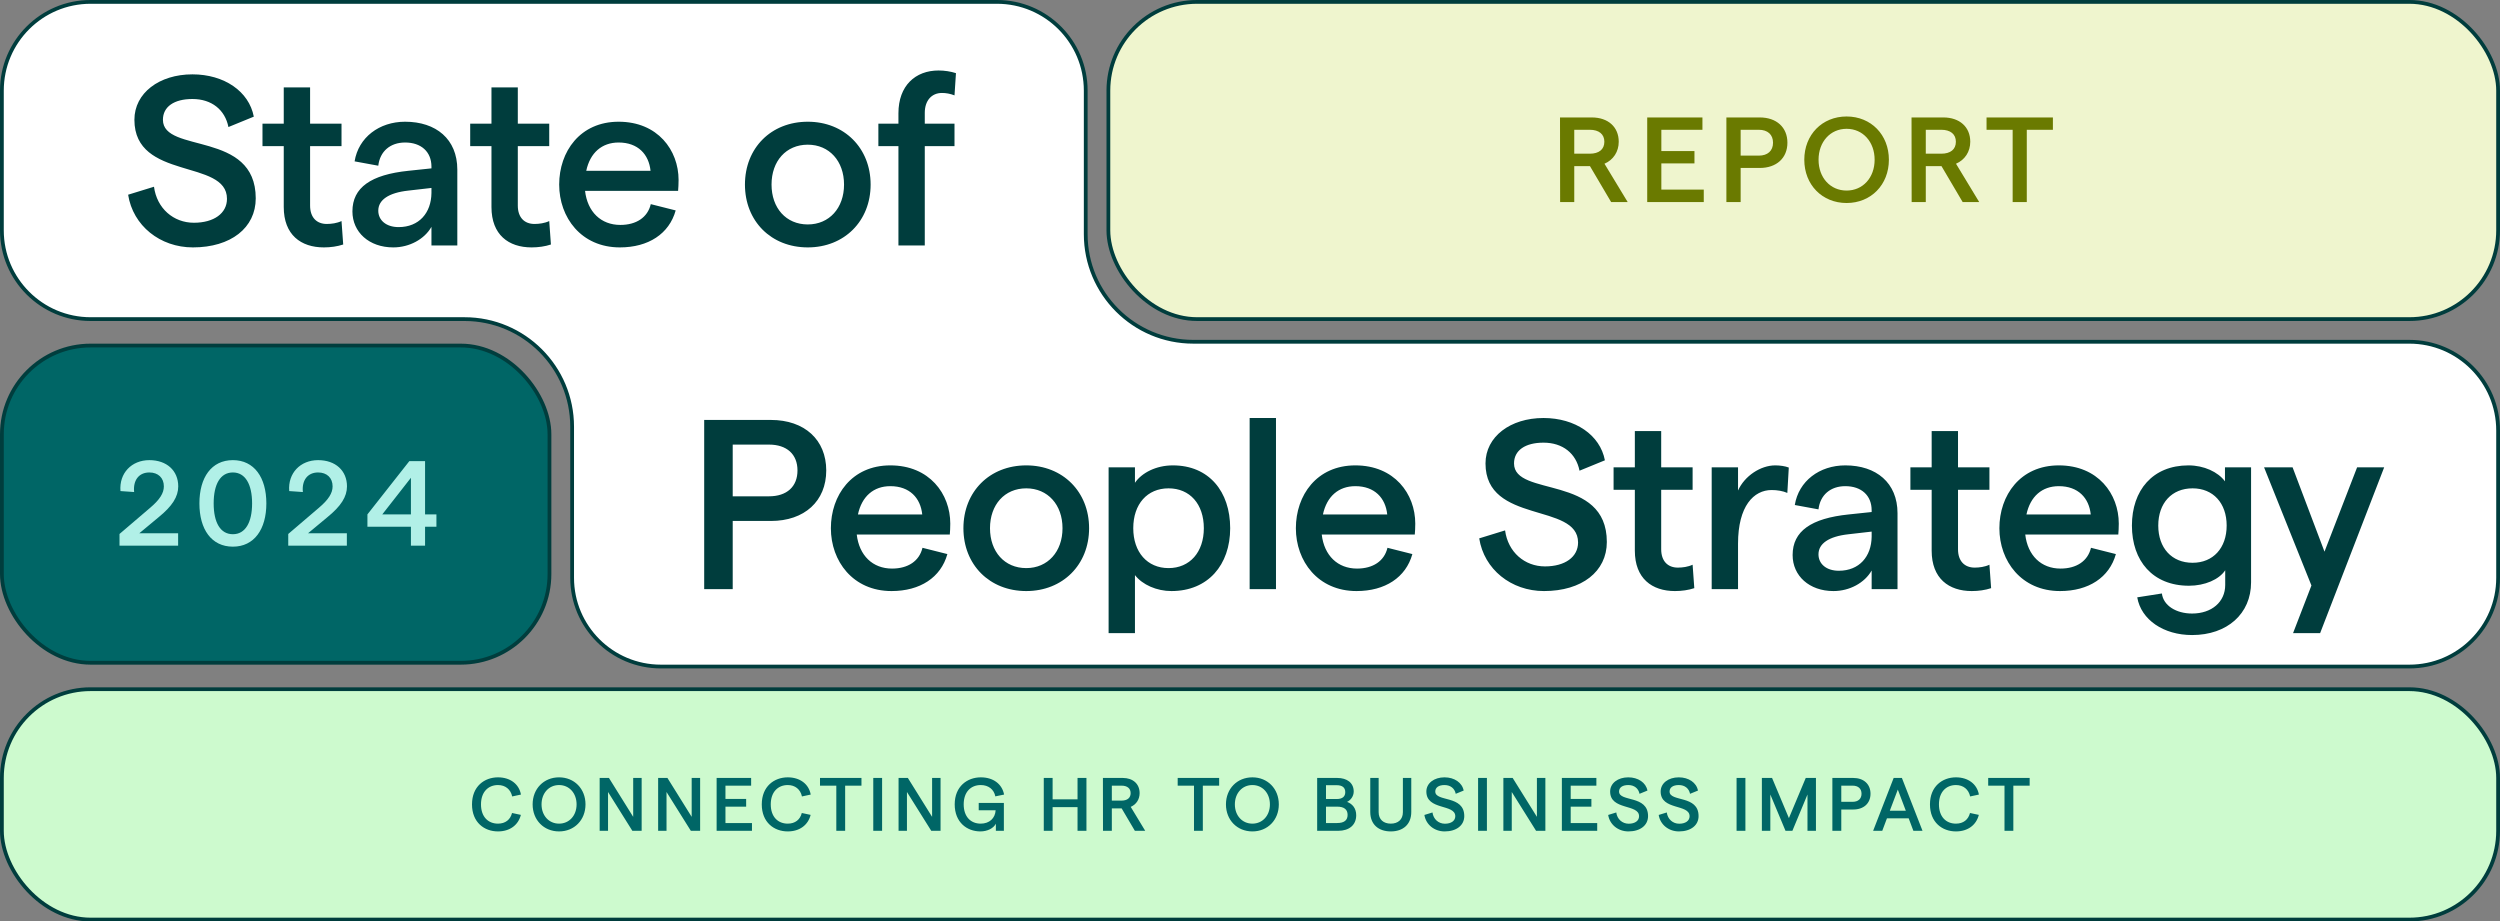
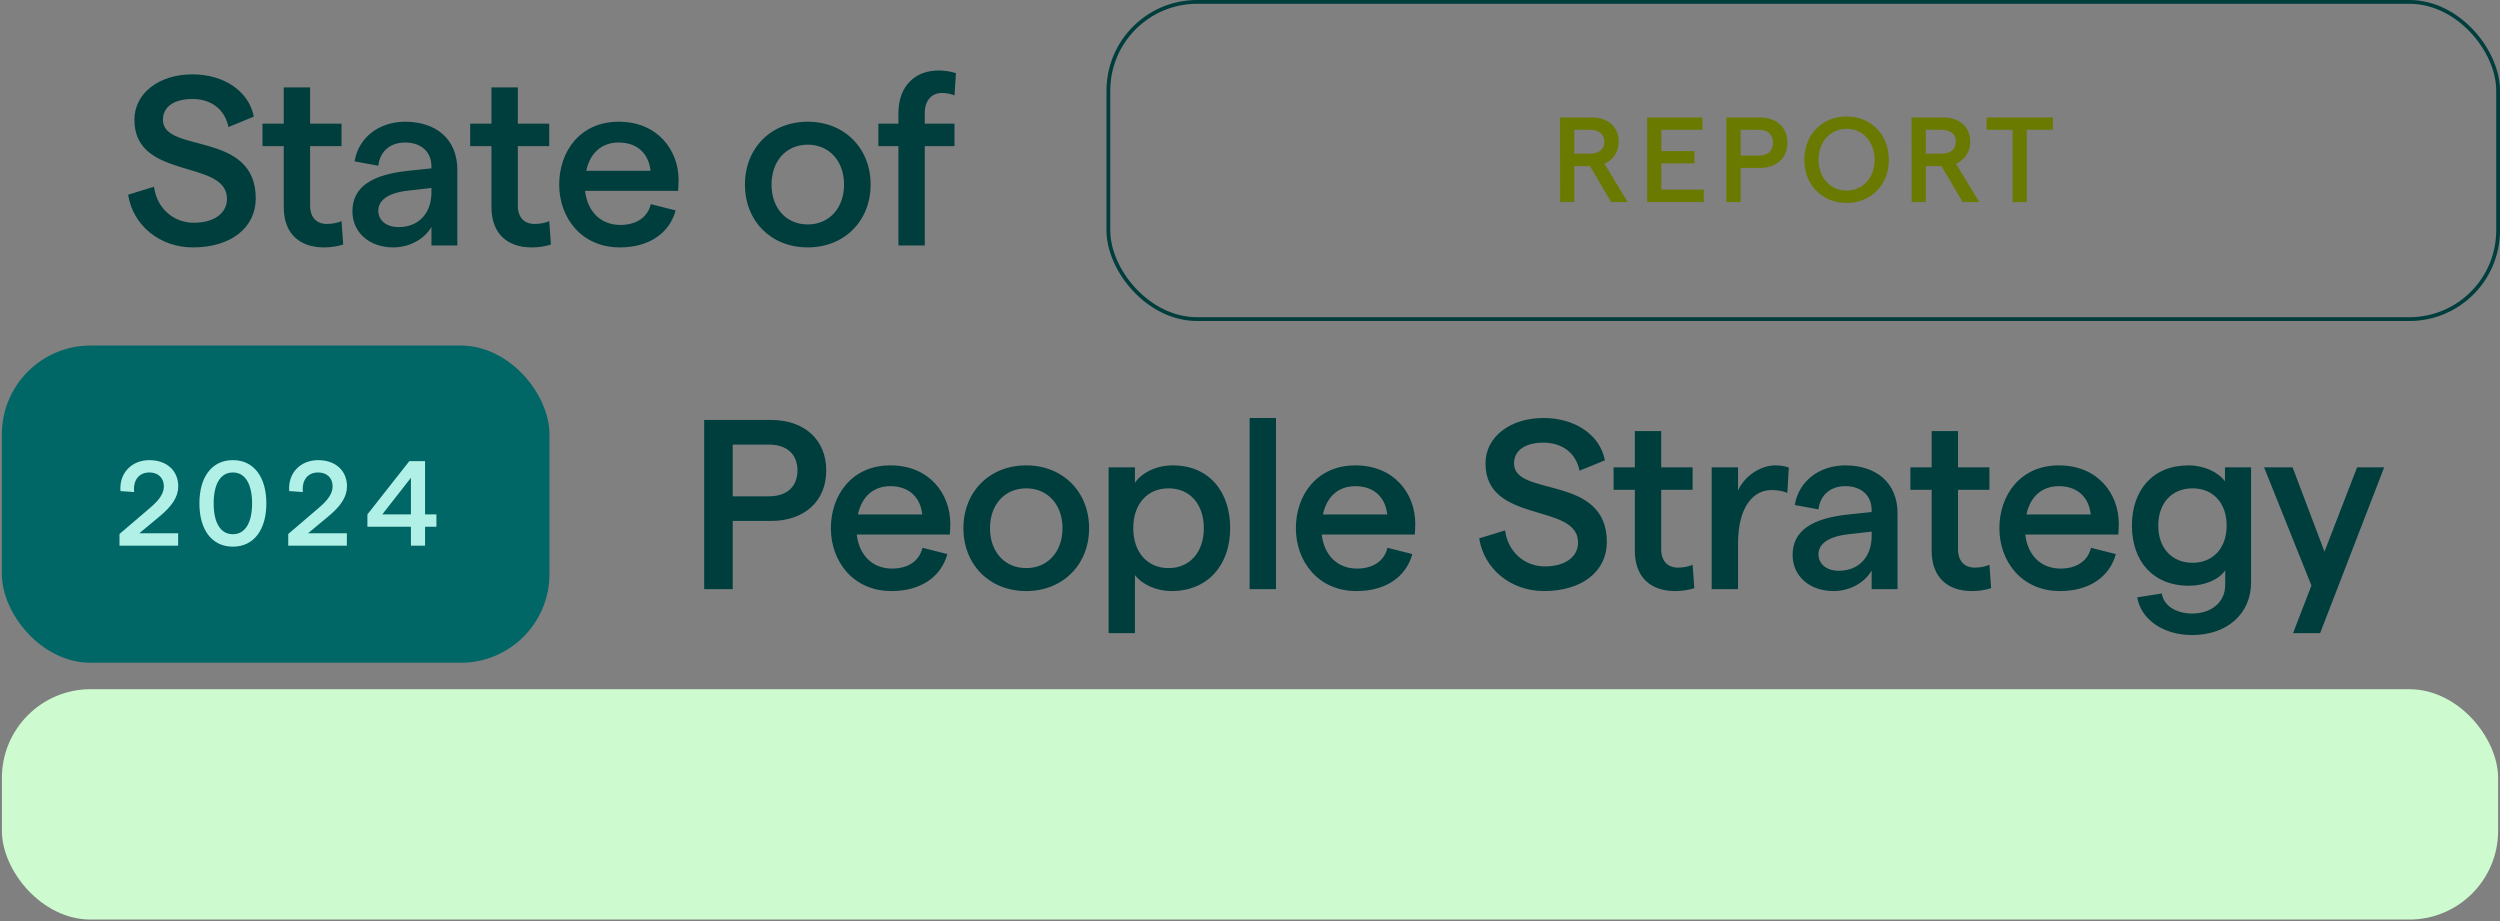
<svg xmlns="http://www.w3.org/2000/svg" width="662" height="244" viewBox="0 0 662 244" fill="none">
  <rect x="0" y="0" width="662" height="244" fill="#808080" stroke="none" />
  <g clip-path="url(#clip0_1477_517)">
-     <path d="M24 0.5H264C276.979 0.5 287.5 11.021 287.5 24V62C287.5 77.74 300.26 90.5 316 90.5H638C650.979 90.5 661.5 101.021 661.5 114V153C661.5 165.979 650.979 176.5 638 176.5H175C162.021 176.5 151.5 165.979 151.5 153V113C151.5 97.26 138.74 84.5 123 84.5H24C11.021 84.5 0.5 73.979 0.5 61V24C0.5 11.021 11.021 0.5 24 0.5Z" fill="white" stroke="#003D3D" />
    <path d="M51.079 65.512C42.375 65.512 35.207 59.752 33.927 51.56L40.775 49.448C41.543 55.208 45.959 58.984 51.335 58.984C56.647 58.984 60.103 56.488 60.103 52.648C60.103 42.024 35.591 47.848 35.591 31.72C35.591 24.616 42.183 19.688 50.951 19.688C59.335 19.688 65.927 24.168 67.207 30.888L60.487 33.64C59.591 29.096 56.071 26.216 50.951 26.216C46.087 26.216 43.143 28.264 43.143 31.72C43.143 40.744 67.719 34.472 67.719 52.52C67.719 60.328 61.127 65.512 51.079 65.512ZM90.881 64.744C89.345 65.256 87.553 65.512 85.761 65.512C79.681 65.512 75.137 62.184 75.137 54.824V38.696H69.505V32.744H75.137V23.144H82.113V32.744H90.433V38.696H82.113V54.44C82.113 57.64 83.905 59.304 86.529 59.304C87.745 59.304 89.217 59.112 90.433 58.536L90.881 64.744ZM114.249 44.136C114.249 40.168 111.497 37.736 107.273 37.736C103.369 37.736 100.617 40.04 100.169 43.88L93.897 42.728C94.921 36.392 100.425 32.232 107.273 32.232C115.465 32.232 121.097 36.84 121.097 44.904V65H114.249V60.072C112.393 63.336 108.425 65.512 104.137 65.512C97.737 65.512 93.321 61.48 93.321 55.976C93.321 49.64 98.249 46.248 108.169 45.224L114.249 44.584V44.136ZM100.169 55.784C100.169 58.344 102.281 60.136 105.545 60.136C110.985 60.136 114.185 56.36 114.249 51.112V49.768L108.105 50.472C102.857 51.048 100.169 52.968 100.169 55.784ZM145.884 64.744C144.348 65.256 142.556 65.512 140.764 65.512C134.684 65.512 130.14 62.184 130.14 54.824V38.696H124.508V32.744H130.14V23.144H137.116V32.744H145.436V38.696H137.116V54.44C137.116 57.64 138.908 59.304 141.532 59.304C142.748 59.304 144.22 59.112 145.436 58.536L145.884 64.744ZM148.072 48.872C148.072 40.168 153.576 32.232 163.816 32.232C174.184 32.232 179.688 39.784 179.688 47.656C179.688 48.616 179.624 49.96 179.56 50.536H154.92C155.56 56.104 159.144 59.56 164.264 59.56C168.488 59.56 171.496 57.576 172.328 54.056L178.92 55.72C177.192 61.928 171.688 65.512 164.136 65.512C153.896 65.512 148.072 57.576 148.072 48.872ZM155.24 45.224H172.264C171.816 40.872 168.936 37.736 163.816 37.736C159.4 37.736 156.264 40.424 155.24 45.224ZM213.902 65.512C204.174 65.512 197.262 58.536 197.262 48.872C197.262 39.208 204.174 32.232 213.902 32.232C223.566 32.232 230.542 39.208 230.542 48.872C230.542 58.536 223.566 65.512 213.902 65.512ZM204.302 48.872C204.302 55.08 208.142 59.432 213.902 59.432C219.598 59.432 223.502 55.08 223.502 48.872C223.502 42.664 219.598 38.312 213.902 38.312C208.142 38.312 204.302 42.664 204.302 48.872ZM237.905 65V38.696H232.593V32.744H237.905V29.992C237.905 22.696 242.385 18.664 248.529 18.664C250.129 18.664 251.729 18.92 253.137 19.368L252.753 25.256C251.601 24.808 250.513 24.616 249.425 24.616C246.673 24.616 244.881 26.664 244.881 29.864V32.744H252.753V38.696H244.881V65H237.905Z" fill="#003D3D" />
-     <rect x="293.5" y="0.5" width="368" height="84" rx="23.5" fill="#EFF5CE" />
    <rect x="293.5" y="0.5" width="368" height="84" rx="23.5" stroke="#003D3D" />
    <path d="M413.121 53.5L413.089 31.1H421.505C425.825 31.1 428.641 33.628 428.641 37.532C428.641 40.156 427.233 42.332 424.865 43.356L431.009 53.5H426.625L421.025 43.996H416.865V53.5H413.121ZM416.865 40.7H420.961C423.425 40.7 424.833 39.548 424.833 37.532C424.833 35.548 423.425 34.364 420.961 34.364H416.865V40.7ZM436.181 53.5V31.1H450.805V34.364H439.925V39.996H448.693V43.26H439.925V50.204H451.157V53.5H436.181ZM457.147 53.5V31.1H465.979C470.427 31.1 473.307 33.724 473.307 37.788C473.307 41.852 470.427 44.476 465.979 44.476H460.923V53.5H457.147ZM460.923 41.212H465.723C468.091 41.212 469.499 39.932 469.499 37.788C469.499 35.644 468.091 34.364 465.723 34.364H460.923V41.212ZM488.977 53.756C482.513 53.756 477.777 48.924 477.777 42.3C477.777 35.676 482.513 30.844 488.977 30.844C495.441 30.844 500.177 35.676 500.177 42.3C500.177 48.924 495.441 53.756 488.977 53.756ZM481.553 42.3C481.553 47.036 484.657 50.46 488.977 50.46C493.297 50.46 496.401 47.036 496.401 42.3C496.401 37.564 493.297 34.108 488.977 34.108C484.657 34.108 481.553 37.564 481.553 42.3ZM506.205 53.5L506.173 31.1H514.589C518.909 31.1 521.725 33.628 521.725 37.532C521.725 40.156 520.317 42.332 517.949 43.356L524.093 53.5H519.709L514.109 43.996H509.949V53.5H506.205ZM509.949 40.7H514.045C516.509 40.7 517.917 39.548 517.917 37.532C517.917 35.548 516.509 34.364 514.045 34.364H509.949V40.7ZM532.95 53.5V34.364H526.038V31.1H543.606V34.364H536.694V53.5H532.95Z" fill="#6A7A00" />
    <rect x="0.5" y="91.5" width="145" height="84" rx="23.5" fill="#006666" />
-     <rect x="0.5" y="91.5" width="145" height="84" rx="23.5" stroke="#003D3D" />
    <path d="M31.645 144.5V141.396L39.773 134.452C42.301 132.308 43.389 130.58 43.389 128.788C43.389 126.548 41.886 125.108 39.55 125.108C36.797 125.108 35.197 127.156 35.517 130.292L31.901 130.036C31.517 125.3 34.846 121.844 39.55 121.844C44.157 121.844 47.197 124.628 47.197 128.788C47.197 131.54 45.597 134.036 42.014 136.948L36.894 141.204H47.166V144.5H31.645ZM61.667 144.756C56.003 144.756 52.803 140.18 52.803 133.3C52.803 126.42 56.003 121.844 61.667 121.844C67.299 121.844 70.531 126.42 70.531 133.3C70.531 140.18 67.299 144.756 61.667 144.756ZM56.579 133.3C56.579 138.356 58.339 141.46 61.667 141.46C64.963 141.46 66.755 138.356 66.755 133.3C66.755 128.244 64.963 125.108 61.667 125.108C58.339 125.108 56.579 128.244 56.579 133.3ZM76.328 144.5V141.396L84.456 134.452C86.984 132.308 88.072 130.58 88.072 128.788C88.072 126.548 86.568 125.108 84.232 125.108C81.48 125.108 79.88 127.156 80.2 130.292L76.584 130.036C76.2 125.3 79.528 121.844 84.232 121.844C88.84 121.844 91.88 124.628 91.88 128.788C91.88 131.54 90.28 134.036 86.696 136.948L81.576 141.204H91.848V144.5H76.328ZM108.813 144.5V139.476H97.293V136.212L108.397 122.1H112.557V136.212H115.565V139.476H112.557V144.5H108.813ZM101.229 136.212H108.813V126.516L101.229 136.212Z" fill="#B1F0E7" />
    <path d="M186.47 156V111.2H204.134C213.03 111.2 218.79 116.448 218.79 124.576C218.79 132.704 213.03 137.952 204.134 137.952H194.022V156H186.47ZM194.022 131.424H203.622C208.358 131.424 211.174 128.864 211.174 124.576C211.174 120.288 208.358 117.728 203.622 117.728H194.022V131.424ZM220.017 139.872C220.017 131.168 225.521 123.232 235.761 123.232C246.129 123.232 251.633 130.784 251.633 138.656C251.633 139.616 251.569 140.96 251.505 141.536H226.865C227.505 147.104 231.089 150.56 236.209 150.56C240.433 150.56 243.441 148.576 244.273 145.056L250.865 146.72C249.137 152.928 243.633 156.512 236.081 156.512C225.841 156.512 220.017 148.576 220.017 139.872ZM227.185 136.224H244.209C243.761 131.872 240.881 128.736 235.761 128.736C231.345 128.736 228.209 131.424 227.185 136.224ZM271.752 156.512C262.024 156.512 255.112 149.536 255.112 139.872C255.112 130.208 262.024 123.232 271.752 123.232C281.416 123.232 288.392 130.208 288.392 139.872C288.392 149.536 281.416 156.512 271.752 156.512ZM262.152 139.872C262.152 146.08 265.992 150.432 271.752 150.432C277.448 150.432 281.352 146.08 281.352 139.872C281.352 133.664 277.448 129.312 271.752 129.312C265.992 129.312 262.152 133.664 262.152 139.872ZM293.56 167.648V123.744H300.536V127.84C302.328 125.216 306.104 123.232 310.584 123.232C320.12 123.232 325.752 130.144 325.752 139.872C325.752 149.6 319.864 156.512 310.2 156.512C306.296 156.512 302.52 154.848 300.536 152.288V167.648H293.56ZM300.088 139.872C300.088 146.208 303.8 150.432 309.432 150.432C315.064 150.432 318.776 146.208 318.776 139.872C318.776 133.472 315.064 129.312 309.432 129.312C303.8 129.312 300.088 133.472 300.088 139.872ZM330.905 156V110.688H337.881V156H330.905ZM343.147 139.872C343.147 131.168 348.651 123.232 358.891 123.232C369.259 123.232 374.763 130.784 374.763 138.656C374.763 139.616 374.699 140.96 374.635 141.536H349.995C350.635 147.104 354.219 150.56 359.339 150.56C363.563 150.56 366.571 148.576 367.403 145.056L373.995 146.72C372.267 152.928 366.763 156.512 359.211 156.512C348.971 156.512 343.147 148.576 343.147 139.872ZM350.315 136.224H367.339C366.891 131.872 364.011 128.736 358.891 128.736C354.475 128.736 351.339 131.424 350.315 136.224ZM408.849 156.512C400.145 156.512 392.977 150.752 391.697 142.56L398.545 140.448C399.313 146.208 403.729 149.984 409.105 149.984C414.417 149.984 417.873 147.488 417.873 143.648C417.873 133.024 393.361 138.848 393.361 122.72C393.361 115.616 399.953 110.688 408.721 110.688C417.105 110.688 423.697 115.168 424.977 121.888L418.257 124.64C417.361 120.096 413.841 117.216 408.721 117.216C403.857 117.216 400.913 119.264 400.913 122.72C400.913 131.744 425.489 125.472 425.489 143.52C425.489 151.328 418.897 156.512 408.849 156.512ZM448.651 155.744C447.115 156.256 445.323 156.512 443.531 156.512C437.451 156.512 432.907 153.184 432.907 145.824V129.696H427.275V123.744H432.907V114.144H439.883V123.744H448.203V129.696H439.883V145.44C439.883 148.64 441.675 150.304 444.299 150.304C445.515 150.304 446.987 150.112 448.203 149.536L448.651 155.744ZM473.287 130.528C472.135 130.016 470.599 129.76 469.127 129.76C464.391 129.76 460.231 133.984 460.231 143.968V156H453.255V123.744H460.231V129.888C461.959 126.048 466.183 123.232 470.087 123.232C471.303 123.232 472.711 123.424 473.671 123.808L473.287 130.528ZM495.614 135.136C495.614 131.168 492.862 128.736 488.638 128.736C484.734 128.736 481.982 131.04 481.534 134.88L475.262 133.728C476.286 127.392 481.79 123.232 488.638 123.232C496.83 123.232 502.462 127.84 502.462 135.904V156H495.614V151.072C493.758 154.336 489.79 156.512 485.502 156.512C479.102 156.512 474.686 152.48 474.686 146.976C474.686 140.64 479.614 137.248 489.534 136.224L495.614 135.584V135.136ZM481.534 146.784C481.534 149.344 483.646 151.136 486.91 151.136C492.35 151.136 495.55 147.36 495.614 142.112V140.768L489.47 141.472C484.222 142.048 481.534 143.968 481.534 146.784ZM527.249 155.744C525.713 156.256 523.921 156.512 522.129 156.512C516.049 156.512 511.505 153.184 511.505 145.824V129.696H505.873V123.744H511.505V114.144H518.481V123.744H526.801V129.696H518.481V145.44C518.481 148.64 520.273 150.304 522.897 150.304C524.113 150.304 525.585 150.112 526.801 149.536L527.249 155.744ZM529.437 139.872C529.437 131.168 534.941 123.232 545.181 123.232C555.549 123.232 561.053 130.784 561.053 138.656C561.053 139.616 560.989 140.96 560.925 141.536H536.285C536.925 147.104 540.509 150.56 545.629 150.56C549.853 150.56 552.861 148.576 553.693 145.056L560.285 146.72C558.557 152.928 553.053 156.512 545.501 156.512C535.261 156.512 529.437 148.576 529.437 139.872ZM536.605 136.224H553.629C553.181 131.872 550.301 128.736 545.181 128.736C540.765 128.736 537.629 131.424 536.605 136.224ZM579.636 155.104C570.036 155.104 564.532 148.512 564.532 139.168C564.532 129.824 570.036 123.232 579.508 123.232C583.604 123.232 587.316 124.96 589.172 127.456V123.744H596.084V154.208C596.084 162.528 589.748 168.16 580.468 168.16C572.916 168.16 566.964 164.128 565.94 158.176L572.468 157.152C572.852 160.352 576.244 162.464 580.468 162.464C585.652 162.464 589.236 159.392 589.236 154.912V151.008C587.636 153.44 583.86 155.104 579.636 155.104ZM571.508 139.168C571.508 145.12 575.092 149.024 580.596 149.024C586.036 149.024 589.62 145.12 589.62 139.168C589.62 133.216 586.036 129.312 580.596 129.312C575.092 129.312 571.508 133.216 571.508 139.168ZM624.164 123.744H631.332L614.372 167.648H607.204L612.068 155.04L599.524 123.744H607.076L615.524 146.08L624.164 123.744Z" fill="#003D3D" />
    <rect x="0.5" y="182.5" width="661" height="61" rx="23.5" fill="#CDFACE" />
-     <rect x="0.5" y="182.5" width="661" height="61" rx="23.5" stroke="#003D3D" />
-     <path d="M131.867 220.16C128.247 220.16 124.987 217.78 124.987 213C124.987 208.22 128.287 205.84 131.867 205.84C135.107 205.84 137.447 207.62 137.947 210.4L135.627 210.9C135.227 209.02 133.807 207.88 131.867 207.88C129.307 207.88 127.367 209.68 127.367 213C127.367 216.32 129.287 218.1 131.867 218.1C133.827 218.1 135.147 217.04 135.587 215.28L137.927 215.78C137.247 218.48 135.007 220.16 131.867 220.16ZM148.04 220.16C144 220.16 141.04 217.14 141.04 213C141.04 208.86 144 205.84 148.04 205.84C152.08 205.84 155.04 208.86 155.04 213C155.04 217.14 152.08 220.16 148.04 220.16ZM143.4 213C143.4 215.96 145.34 218.1 148.04 218.1C150.74 218.1 152.68 215.96 152.68 213C152.68 210.04 150.74 207.88 148.04 207.88C145.34 207.88 143.4 210.04 143.4 213ZM158.788 220V206H161.248L167.668 216.3V206H169.908V220H167.448L161.008 209.72V220H158.788ZM174.275 220V206H176.735L183.155 216.3V206H185.395V220H182.935L176.495 209.72V220H174.275ZM189.761 220V206H198.901V208.04H192.101V211.56H197.581V213.6H192.101V217.94H199.121V220H189.761ZM208.598 220.16C204.978 220.16 201.718 217.78 201.718 213C201.718 208.22 205.018 205.84 208.598 205.84C211.838 205.84 214.178 207.62 214.678 210.4L212.358 210.9C211.958 209.02 210.538 207.88 208.598 207.88C206.038 207.88 204.098 209.68 204.098 213C204.098 216.32 206.018 218.1 208.598 218.1C210.558 218.1 211.878 217.04 212.318 215.28L214.658 215.78C213.978 218.48 211.738 220.16 208.598 220.16ZM221.456 220V208.04H217.136V206H228.116V208.04H223.796V220H221.456ZM231.241 220V206H233.581V220H231.241ZM237.939 220V206H240.399L246.819 216.3V206H249.059V220H246.599L240.159 209.72V220H237.939ZM259.605 220.16C256.085 220.16 252.805 217.78 252.805 213C252.805 208.22 256.145 205.84 259.725 205.84C262.985 205.84 265.345 207.58 265.885 210.4L263.565 210.88C263.205 209.04 261.745 207.88 259.705 207.88C257.065 207.88 255.185 209.72 255.185 213C255.185 216.28 257.065 218.1 259.685 218.1C262.005 218.1 263.525 216.66 263.645 214.56H259.165V212.62H265.825V220H263.705V218.12C263.065 219.36 261.425 220.16 259.605 220.16ZM285.331 206H287.691V220H285.331V213.72H278.731V220H276.391V206H278.731V211.66H285.331V206ZM292.073 220L292.053 206H297.313C300.013 206 301.773 207.58 301.773 210.02C301.773 211.66 300.893 213.02 299.413 213.66L303.253 220H300.513L297.013 214.06H294.413V220H292.073ZM294.413 212H296.973C298.513 212 299.393 211.28 299.393 210.02C299.393 208.78 298.513 208.04 296.973 208.04H294.413V212ZM316.17 220V208.04H311.85V206H322.83V208.04H318.51V220H316.17ZM331.632 220.16C327.592 220.16 324.632 217.14 324.632 213C324.632 208.86 327.592 205.84 331.632 205.84C335.672 205.84 338.632 208.86 338.632 213C338.632 217.14 335.672 220.16 331.632 220.16ZM326.992 213C326.992 215.96 328.932 218.1 331.632 218.1C334.332 218.1 336.272 215.96 336.272 213C336.272 210.04 334.332 207.88 331.632 207.88C328.932 207.88 326.992 210.04 326.992 213ZM348.784 220V206H354.104C356.704 206 358.464 207.3 358.464 209.6C358.464 210.9 357.584 211.94 356.704 212.34C358.064 212.84 359.124 213.98 359.124 215.88C359.124 218.46 357.264 220 354.344 220H348.784ZM351.124 217.94H354.064C355.944 217.94 356.844 217.2 356.844 215.78C356.844 214.36 355.944 213.6 354.064 213.6H351.124V217.94ZM351.124 211.58H353.964C355.464 211.58 356.224 210.94 356.224 209.76C356.224 208.56 355.464 207.92 353.944 207.92H351.124V211.58ZM368.285 220.16C365.045 220.16 362.845 218.32 362.845 215.02V206H365.065V215.06C365.065 217.02 366.365 218.1 368.285 218.1C370.185 218.1 371.485 217.02 371.485 215.06V206H373.705V215.02C373.705 218.32 371.505 220.16 368.285 220.16ZM382.539 220.16C379.819 220.16 377.579 218.36 377.179 215.8L379.319 215.14C379.559 216.94 380.939 218.12 382.619 218.12C384.279 218.12 385.359 217.34 385.359 216.14C385.359 212.82 377.699 214.64 377.699 209.6C377.699 207.38 379.759 205.84 382.499 205.84C385.119 205.84 387.179 207.24 387.579 209.34L385.479 210.2C385.199 208.78 384.099 207.88 382.499 207.88C380.979 207.88 380.059 208.52 380.059 209.6C380.059 212.42 387.739 210.46 387.739 216.1C387.739 218.54 385.679 220.16 382.539 220.16ZM391.396 220V206H393.736V220H391.396ZM398.094 220V206H400.554L406.974 216.3V206H409.214V220H406.754L400.314 209.72V220H398.094ZM413.581 220V206H422.721V208.04H415.921V211.56H421.401V213.6H415.921V217.94H422.941V220H413.581ZM431.205 220.16C428.485 220.16 426.245 218.36 425.845 215.8L427.985 215.14C428.225 216.94 429.605 218.12 431.285 218.12C432.945 218.12 434.025 217.34 434.025 216.14C434.025 212.82 426.365 214.64 426.365 209.6C426.365 207.38 428.425 205.84 431.165 205.84C433.785 205.84 435.845 207.24 436.245 209.34L434.145 210.2C433.865 208.78 432.765 207.88 431.165 207.88C429.645 207.88 428.725 208.52 428.725 209.6C428.725 212.42 436.405 210.46 436.405 216.1C436.405 218.54 434.345 220.16 431.205 220.16ZM444.582 220.16C441.862 220.16 439.622 218.36 439.222 215.8L441.362 215.14C441.602 216.94 442.982 218.12 444.662 218.12C446.322 218.12 447.402 217.34 447.402 216.14C447.402 212.82 439.742 214.64 439.742 209.6C439.742 207.38 441.802 205.84 444.542 205.84C447.162 205.84 449.222 207.24 449.622 209.34L447.522 210.2C447.242 208.78 446.142 207.88 444.542 207.88C443.022 207.88 442.102 208.52 442.102 209.6C442.102 212.42 449.782 210.46 449.782 216.1C449.782 218.54 447.722 220.16 444.582 220.16ZM459.844 220V206H462.184V220H459.844ZM466.542 220V206H469.242L473.702 216.64L478.162 206H480.862V220H478.622V210.38L474.622 220H472.802L468.782 210.38V220H466.542ZM485.212 220V206H490.732C493.512 206 495.312 207.64 495.312 210.18C495.312 212.72 493.512 214.36 490.732 214.36H487.572V220H485.212ZM487.572 212.32H490.572C492.052 212.32 492.932 211.52 492.932 210.18C492.932 208.84 492.052 208.04 490.572 208.04H487.572V212.32ZM502.542 209.08L500.422 214.68H504.662L502.542 209.08ZM496.002 220L501.442 206H503.622L509.082 220H506.662L505.422 216.7H499.662L498.422 220H496.002ZM517.934 220.16C514.314 220.16 511.054 217.78 511.054 213C511.054 208.22 514.354 205.84 517.934 205.84C521.174 205.84 523.514 207.62 524.014 210.4L521.694 210.9C521.294 209.02 519.874 207.88 517.934 207.88C515.374 207.88 513.434 209.68 513.434 213C513.434 216.32 515.354 218.1 517.934 218.1C519.894 218.1 521.214 217.04 521.654 215.28L523.994 215.78C523.314 218.48 521.074 220.16 517.934 220.16ZM530.792 220V208.04H526.472V206H537.452V208.04H533.132V220H530.792Z" fill="#006666" />
  </g>
  <defs>
    <clipPath id="clip0_1477_517">
      <rect width="662" height="244" fill="white" />
    </clipPath>
  </defs>
</svg>